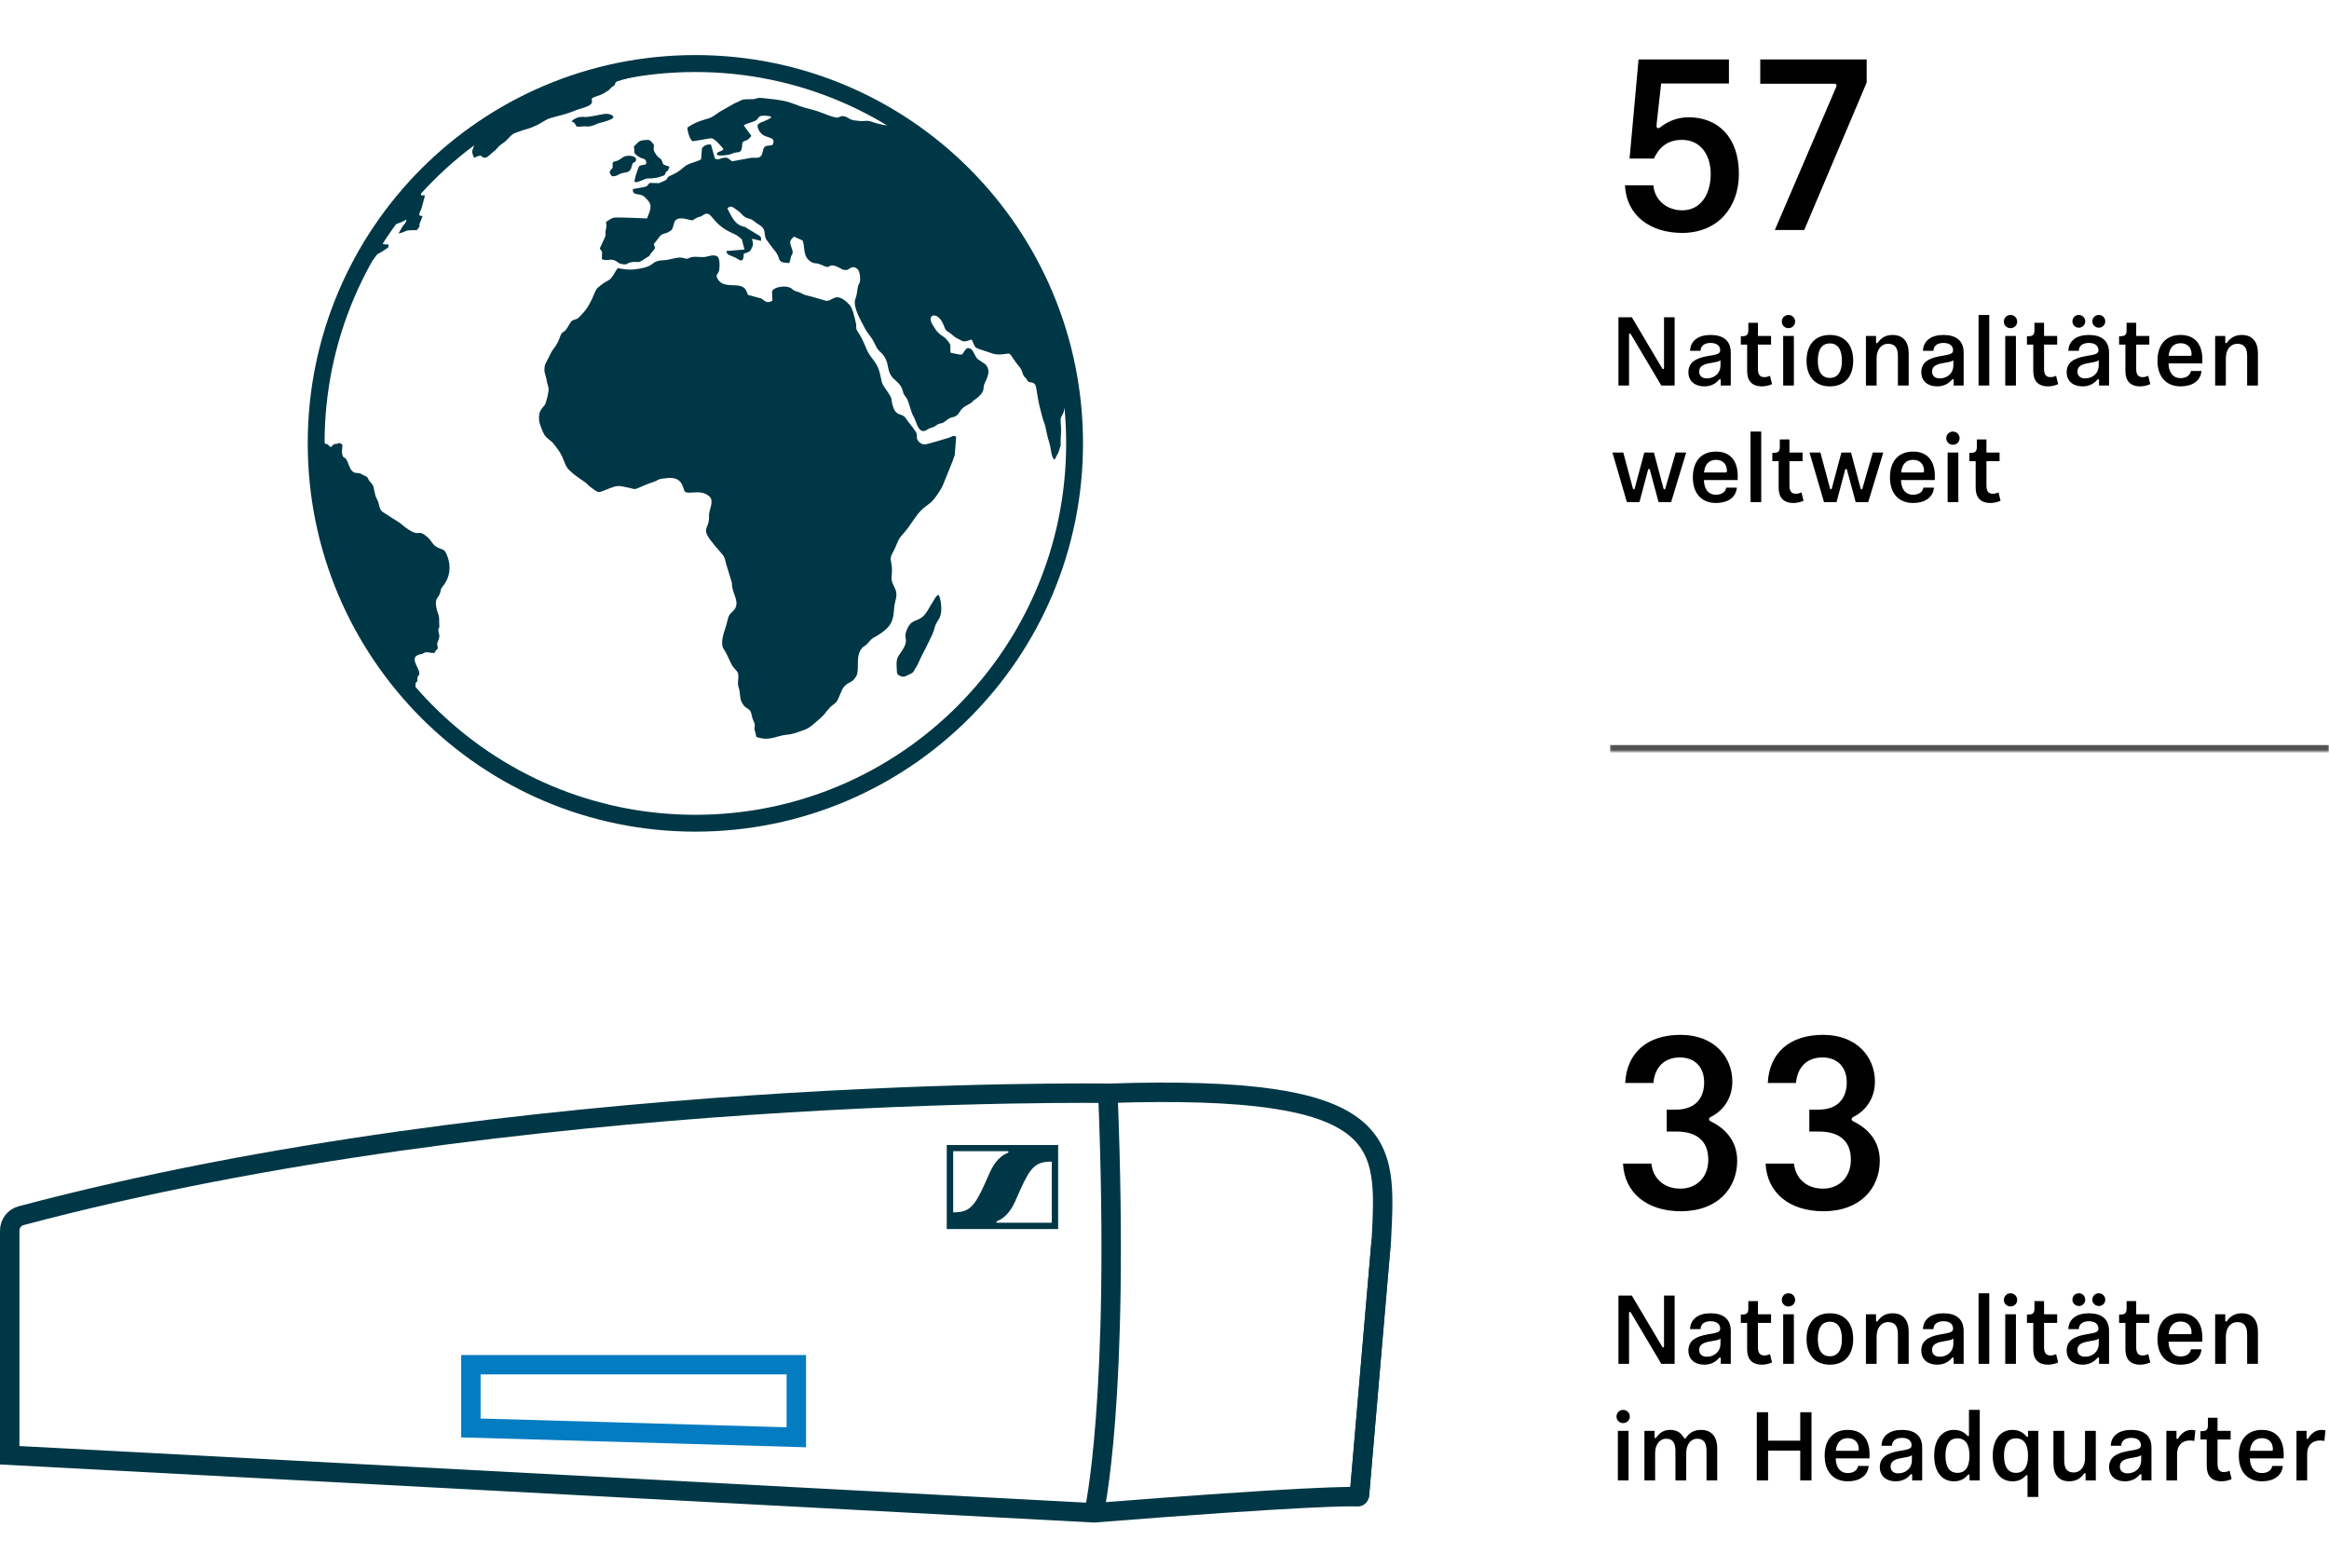
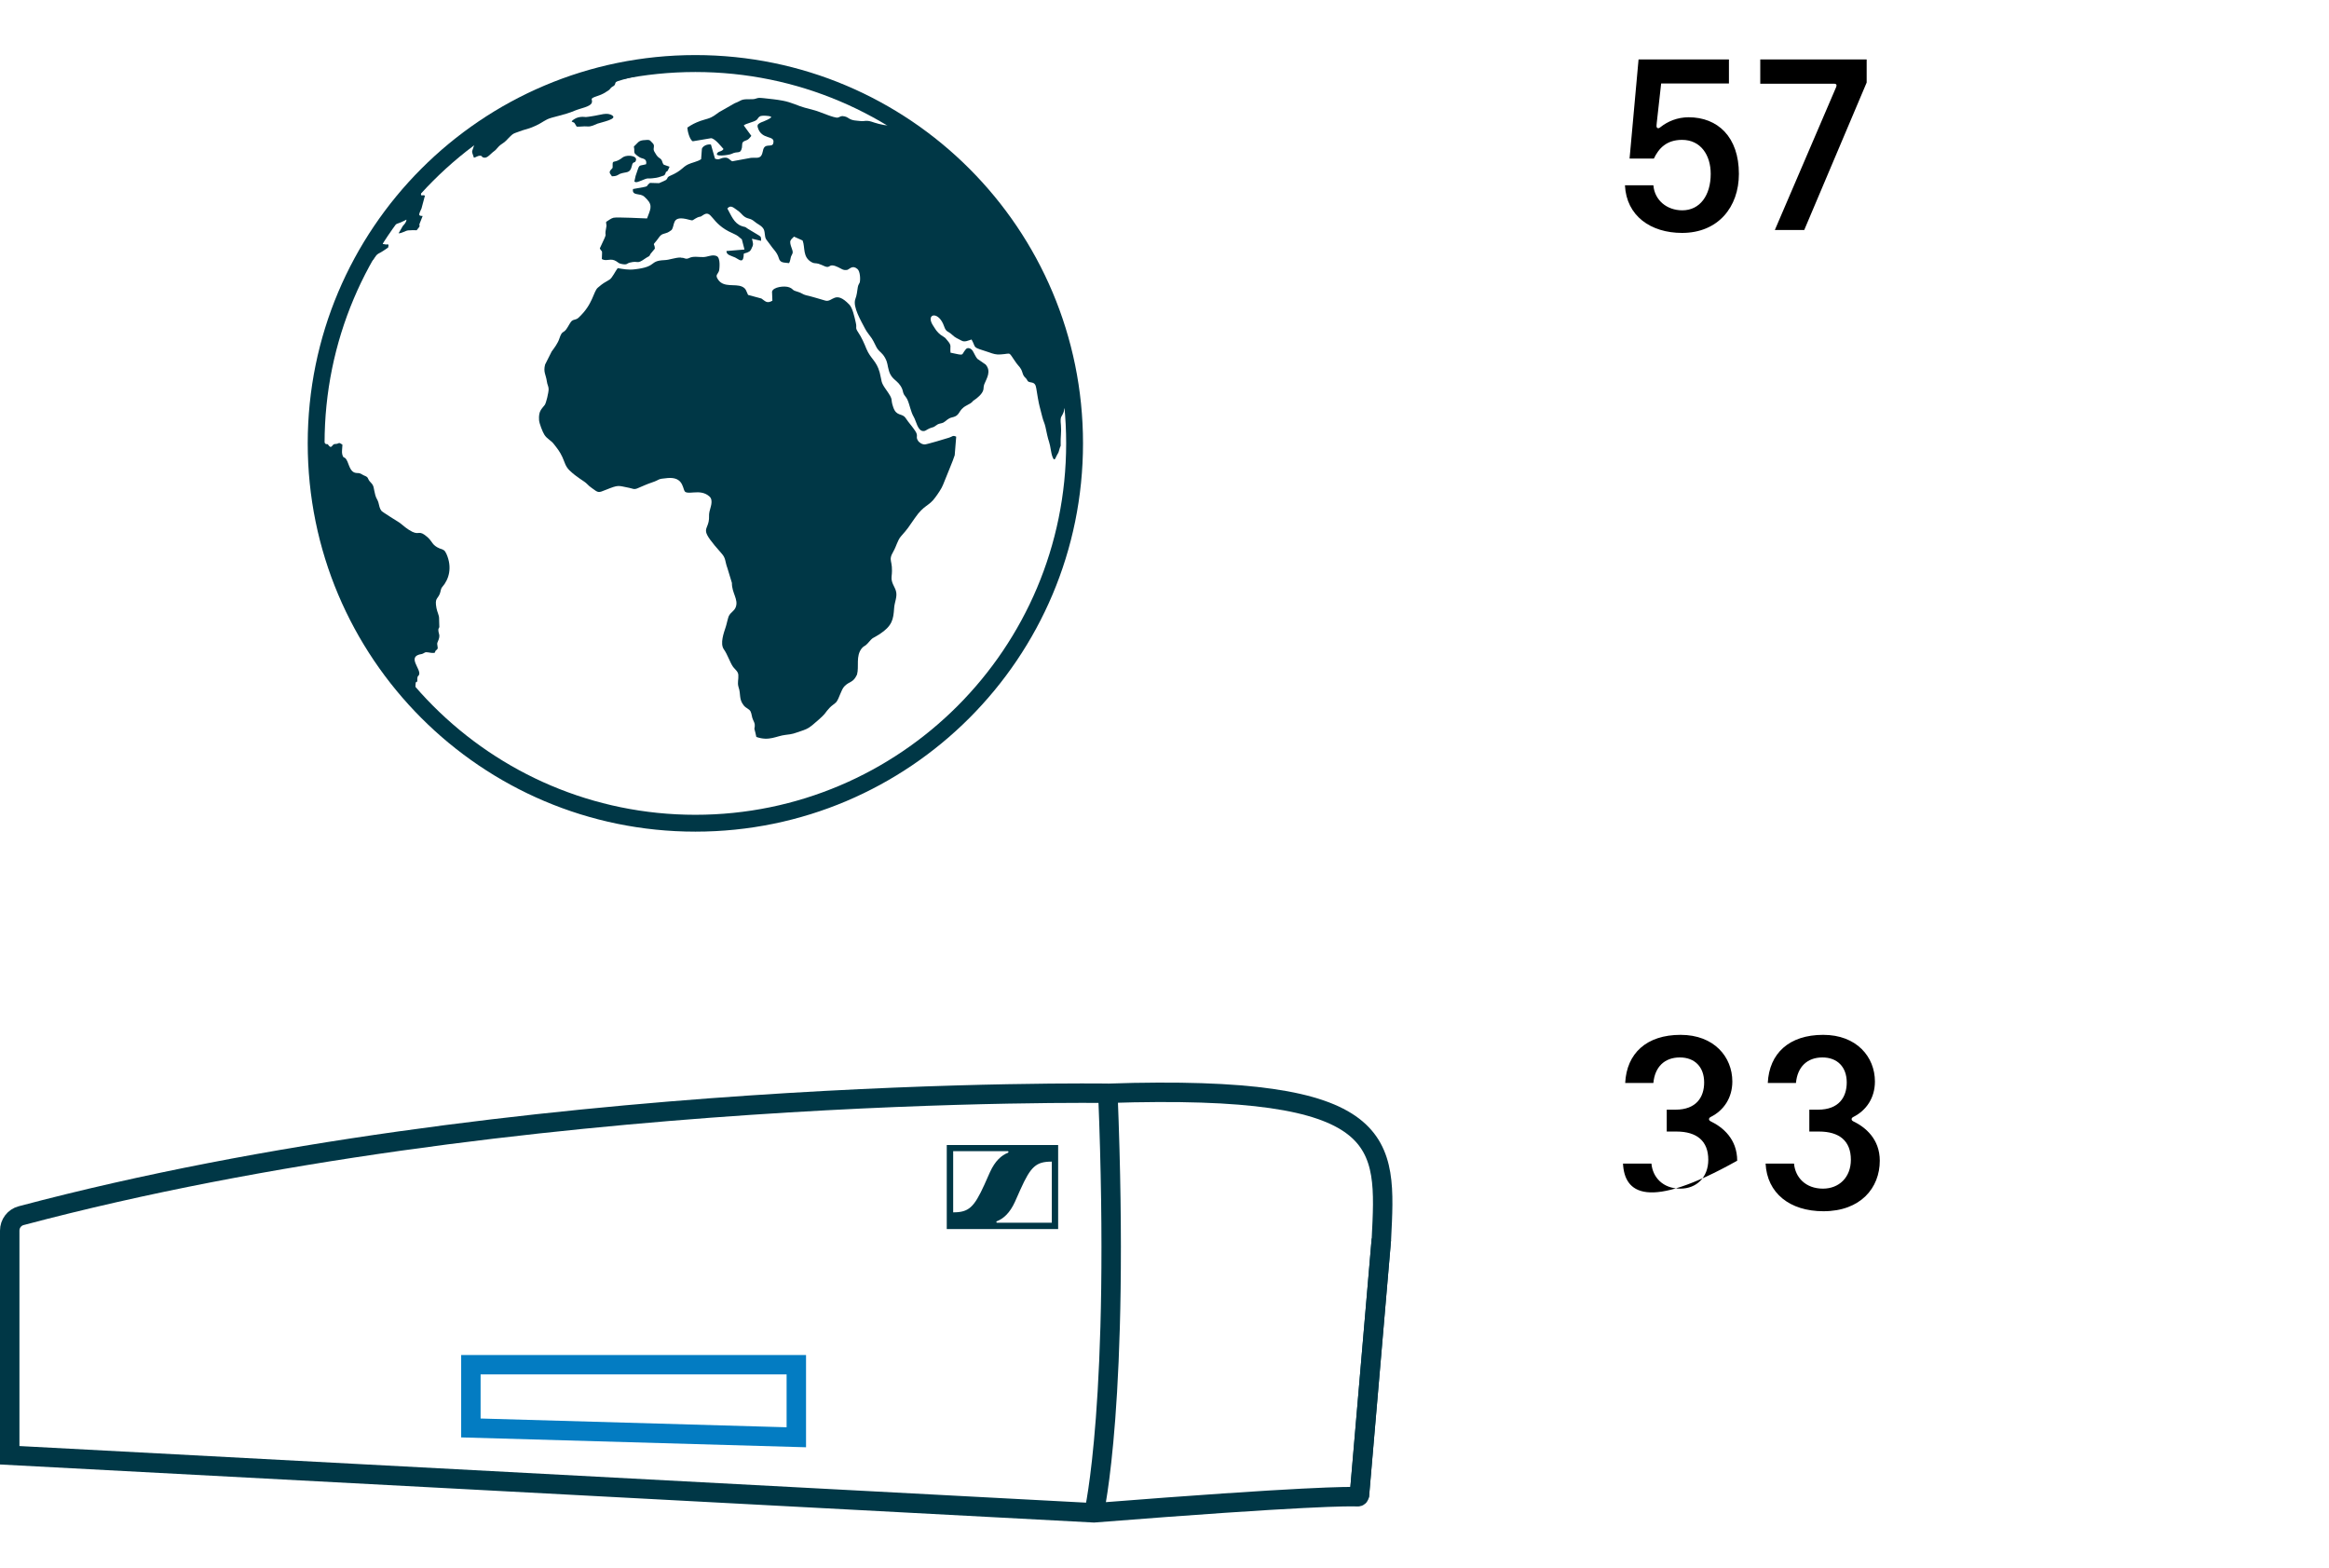
<svg xmlns="http://www.w3.org/2000/svg" width="719" height="484" viewBox="0 0 719 484" fill="none">
  <mask id="path-1-inside-1_31551_3769" fill="white">
    <path d="M497 0H719V232H497V0Z" />
  </mask>
-   <path d="M719 232V230H497V232V234H719V232Z" fill="#545252" mask="url(#path-1-inside-1_31551_3769)" />
  <path d="M503.075 48.95L505.85 18.35H533.75V25.775H512.825L511.475 37.85C511.4 38.45 511.4 38.825 511.4 38.975C511.4 39.35 511.625 39.575 511.925 39.575C512.225 39.575 512.375 39.425 512.675 39.2C514.85 37.475 517.85 36.2 521.3 36.2C530.3 36.2 536.825 42.275 536.825 53.675C536.825 63.95 530.375 71.9 519.275 71.9C509.6 71.9 502.1 66.65 501.65 57.2H510.425C510.8 61.775 514.55 64.925 519.35 64.925C524.825 64.925 528.125 60.275 528.125 53.675C528.125 47.9 525.05 43.175 519.275 43.175C514.475 43.175 512.075 45.8 510.575 48.95H503.075ZM547.922 71L566.747 27.125C566.822 26.975 566.972 26.6 566.972 26.375C566.972 26 566.672 25.85 566.297 25.85H543.422V18.35H576.272V25.475L556.997 71H547.922Z" fill="black" />
-   <path d="M513.71 113.63V97.94H516.98V119H512.87L503.51 103.25C503.42 103.1 503.33 102.98 503.18 102.98C503.03 102.98 502.91 103.1 502.91 103.28V119H499.64V97.94H503.78L513.11 113.66C513.2 113.81 513.29 113.93 513.44 113.93C513.59 113.93 513.71 113.81 513.71 113.63ZM531.139 112.76V111.2C530.749 111.56 530.059 111.71 529.039 111.89L527.569 112.16C525.379 112.58 524.569 113.39 524.569 114.74C524.569 115.97 525.409 116.81 526.939 116.81C529.099 116.81 531.139 115.37 531.139 112.76ZM534.319 119H531.229V117.38C531.229 117.17 531.139 117.05 530.989 117.05C530.839 117.05 530.779 117.11 530.599 117.32C529.489 118.58 527.989 119.27 526.129 119.27C523.309 119.27 521.239 117.71 521.239 114.89C521.239 111.95 523.429 110.6 526.909 109.97L528.769 109.64C530.419 109.34 531.049 109.01 531.049 108.14C531.049 106.7 529.939 105.86 528.079 105.86C526.309 105.86 525.019 106.67 524.989 108.29H521.749C521.869 105.08 524.419 103.4 528.079 103.4C531.859 103.4 534.319 105.05 534.319 108.86V119ZM543.993 119.27C540.813 119.27 539.373 117.53 539.373 114.56V106.37H537.423V103.79H537.753C539.163 103.79 539.733 103.43 539.733 101.96V99.65H542.703V103.7H546.753V106.37H542.703V113.84C542.703 115.49 543.213 116.42 544.683 116.42C545.253 116.42 545.853 116.27 546.423 116L547.053 118.58C546.273 118.97 544.983 119.27 543.993 119.27ZM550.495 103.7H553.795V119H550.495V103.7ZM550.075 99.29C550.075 98.12 550.975 97.22 552.115 97.22C553.285 97.22 554.185 98.12 554.185 99.29C554.185 100.4 553.285 101.3 552.115 101.3C550.975 101.3 550.075 100.4 550.075 99.29ZM564.908 119.27C560.468 119.27 557.708 116.36 557.708 111.35C557.708 106.31 560.468 103.4 564.908 103.4C569.378 103.4 572.108 106.31 572.108 111.35C572.108 116.36 569.378 119.27 564.908 119.27ZM564.908 116.66C567.548 116.66 568.628 114.5 568.628 111.35C568.628 108.17 567.548 106.01 564.908 106.01C562.268 106.01 561.188 108.17 561.188 111.35C561.188 114.5 562.268 116.66 564.908 116.66ZM579.732 105.71C580.692 104.42 582.012 103.4 584.262 103.4C587.592 103.4 589.242 105.56 589.242 109.07V119H585.912V109.85C585.912 107.27 584.922 106.13 582.882 106.13C580.722 106.13 579.342 107.99 579.342 110.57V119H576.042V103.7H579.162V105.65C579.162 105.83 579.252 105.95 579.402 105.95C579.552 105.95 579.642 105.83 579.732 105.71ZM603.033 112.76V111.2C602.643 111.56 601.953 111.71 600.933 111.89L599.463 112.16C597.273 112.58 596.463 113.39 596.463 114.74C596.463 115.97 597.303 116.81 598.833 116.81C600.993 116.81 603.033 115.37 603.033 112.76ZM606.213 119H603.123V117.38C603.123 117.17 603.033 117.05 602.883 117.05C602.733 117.05 602.673 117.11 602.493 117.32C601.383 118.58 599.883 119.27 598.023 119.27C595.203 119.27 593.133 117.71 593.133 114.89C593.133 111.95 595.323 110.6 598.803 109.97L600.663 109.64C602.313 109.34 602.943 109.01 602.943 108.14C602.943 106.7 601.833 105.86 599.973 105.86C598.203 105.86 596.913 106.67 596.883 108.29H593.643C593.763 105.08 596.313 103.4 599.973 103.4C603.753 103.4 606.213 105.05 606.213 108.86V119ZM610.817 97.22H614.117V119H610.817V97.22ZM619.05 103.7H622.35V119H619.05V103.7ZM618.63 99.29C618.63 98.12 619.53 97.22 620.67 97.22C621.84 97.22 622.74 98.12 622.74 99.29C622.74 100.4 621.84 101.3 620.67 101.3C619.53 101.3 618.63 100.4 618.63 99.29ZM632.323 119.27C629.143 119.27 627.703 117.53 627.703 114.56V106.37H625.753V103.79H626.083C627.493 103.79 628.063 103.43 628.063 101.96V99.65H631.033V103.7H635.083V106.37H631.033V113.84C631.033 115.49 631.543 116.42 633.013 116.42C633.583 116.42 634.183 116.27 634.753 116L635.383 118.58C634.603 118.97 633.313 119.27 632.323 119.27ZM647.916 112.76V111.2C647.526 111.56 646.836 111.71 645.816 111.89L644.346 112.16C642.156 112.58 641.346 113.39 641.346 114.74C641.346 115.97 642.186 116.81 643.716 116.81C645.876 116.81 647.916 115.37 647.916 112.76ZM651.096 119H648.006V117.38C648.006 117.17 647.916 117.05 647.766 117.05C647.616 117.05 647.556 117.11 647.376 117.32C646.266 118.58 644.766 119.27 642.906 119.27C640.086 119.27 638.016 117.71 638.016 114.89C638.016 111.95 640.206 110.6 643.686 109.97L645.546 109.64C647.196 109.34 647.826 109.01 647.826 108.14C647.826 106.7 646.716 105.86 644.856 105.86C643.086 105.86 641.796 106.67 641.766 108.29H638.526C638.646 105.08 641.196 103.4 644.856 103.4C648.636 103.4 651.096 105.05 651.096 108.86V119ZM639.786 99.2C639.786 98.09 640.656 97.22 641.766 97.22C642.876 97.22 643.746 98.09 643.746 99.2C643.746 100.28 642.876 101.15 641.766 101.15C640.656 101.15 639.786 100.28 639.786 99.2ZM645.936 99.2C645.936 98.09 646.836 97.22 647.946 97.22C649.056 97.22 649.926 98.09 649.926 99.2C649.926 100.28 649.056 101.15 647.946 101.15C646.836 101.15 645.936 100.28 645.936 99.2ZM660.77 119.27C657.59 119.27 656.15 117.53 656.15 114.56V106.37H654.2V103.79H654.53C655.94 103.79 656.51 103.43 656.51 101.96V99.65H659.48V103.7H663.53V106.37H659.48V113.84C659.48 115.49 659.99 116.42 661.46 116.42C662.03 116.42 662.63 116.27 663.2 116L663.83 118.58C663.05 118.97 661.76 119.27 660.77 119.27ZM666.048 111.35C666.048 106.28 668.748 103.4 673.188 103.4C677.448 103.4 679.908 106.07 679.908 110.99C679.908 111.41 679.908 111.77 679.878 112.19H669.468C669.498 114.74 670.668 116.72 673.188 116.72C675.138 116.72 676.188 115.7 676.368 114.53H679.638C679.338 117.71 676.638 119.27 673.188 119.27C668.898 119.27 666.048 116.48 666.048 111.35ZM669.498 109.85H676.188C676.398 109.85 676.578 109.73 676.578 109.43C676.578 107.18 675.198 105.95 673.188 105.95C670.998 105.95 669.738 107.36 669.498 109.85ZM687.545 105.71C688.505 104.42 689.825 103.4 692.075 103.4C695.405 103.4 697.055 105.56 697.055 109.07V119H693.725V109.85C693.725 107.27 692.735 106.13 690.695 106.13C688.535 106.13 687.155 107.99 687.155 110.57V119H683.855V103.7H686.975V105.65C686.975 105.83 687.065 105.95 687.215 105.95C687.365 105.95 687.455 105.83 687.545 105.71ZM512.03 155L509.33 144.98C509.3 144.83 509.18 144.74 509.06 144.74C508.94 144.74 508.82 144.83 508.79 144.98L506.12 155H502.25L497.78 139.7H501.14L504.11 150.8C504.17 150.98 504.26 151.04 504.38 151.04C504.53 151.04 504.62 150.95 504.65 150.8L507.62 139.7H510.59L513.56 150.83C513.59 150.98 513.68 151.07 513.83 151.07C513.95 151.07 514.04 151.01 514.1 150.83L517.31 139.7H520.55L515.9 155H512.03ZM522.611 147.35C522.611 142.28 525.311 139.4 529.751 139.4C534.011 139.4 536.471 142.07 536.471 146.99C536.471 147.41 536.471 147.77 536.441 148.19H526.031C526.061 150.74 527.231 152.72 529.751 152.72C531.701 152.72 532.751 151.7 532.931 150.53H536.201C535.901 153.71 533.201 155.27 529.751 155.27C525.461 155.27 522.611 152.48 522.611 147.35ZM526.061 145.85H532.751C532.961 145.85 533.141 145.73 533.141 145.43C533.141 143.18 531.761 141.95 529.751 141.95C527.561 141.95 526.301 143.36 526.061 145.85ZM540.417 133.22H543.717V155H540.417V133.22ZM553.719 155.27C550.539 155.27 549.099 153.53 549.099 150.56V142.37H547.149V139.79H547.479C548.889 139.79 549.459 139.43 549.459 137.96V135.65H552.429V139.7H556.479V142.37H552.429V149.84C552.429 151.49 552.939 152.42 554.409 152.42C554.979 152.42 555.579 152.27 556.149 152L556.779 154.58C555.999 154.97 554.709 155.27 553.719 155.27ZM572.88 155L570.18 144.98C570.15 144.83 570.03 144.74 569.91 144.74C569.79 144.74 569.67 144.83 569.64 144.98L566.97 155H563.1L558.63 139.7H561.99L564.96 150.8C565.02 150.98 565.11 151.04 565.23 151.04C565.38 151.04 565.47 150.95 565.5 150.8L568.47 139.7H571.44L574.41 150.83C574.44 150.98 574.53 151.07 574.68 151.07C574.8 151.07 574.89 151.01 574.95 150.83L578.16 139.7H581.4L576.75 155H572.88ZM583.46 147.35C583.46 142.28 586.16 139.4 590.6 139.4C594.86 139.4 597.32 142.07 597.32 146.99C597.32 147.41 597.32 147.77 597.29 148.19H586.88C586.91 150.74 588.08 152.72 590.6 152.72C592.55 152.72 593.6 151.7 593.78 150.53H597.05C596.75 153.71 594.05 155.27 590.6 155.27C586.31 155.27 583.46 152.48 583.46 147.35ZM586.91 145.85H593.6C593.81 145.85 593.99 145.73 593.99 145.43C593.99 143.18 592.61 141.95 590.6 141.95C588.41 141.95 587.15 143.36 586.91 145.85ZM601.267 139.7H604.567V155H601.267V139.7ZM600.847 135.29C600.847 134.12 601.747 133.22 602.887 133.22C604.057 133.22 604.957 134.12 604.957 135.29C604.957 136.4 604.057 137.3 602.887 137.3C601.747 137.3 600.847 136.4 600.847 135.29ZM614.54 155.27C611.36 155.27 609.92 153.53 609.92 150.56V142.37H607.97V139.79H608.3C609.71 139.79 610.28 139.43 610.28 137.96V135.65H613.25V139.7H617.3V142.37H613.25V149.84C613.25 151.49 613.76 152.42 615.23 152.42C615.8 152.42 616.4 152.27 616.97 152L617.6 154.58C616.82 154.97 615.53 155.27 614.54 155.27Z" fill="black" />
-   <path d="M528.125 344.8C527.825 344.95 527.6 345.175 527.6 345.475C527.6 345.775 527.825 346 528.125 346.15C531.875 347.95 536.3 351.625 536.3 358.3C536.3 366.7 530.375 373.9 518.9 373.9C508.475 373.9 501.5 368.275 501.05 359.2H509.825C510.2 363.4 513.35 366.925 518.75 366.925C523.7 366.925 527.375 363.475 527.375 358C527.375 352.225 523.85 349.3 517.55 349.3H514.55V342.55H517.25C523.7 342.55 526.1 338.65 526.1 334.15C526.1 329.35 523.175 326.425 518.6 326.425C513.875 326.425 510.875 329.35 510.425 334.3H501.725C502.175 325.15 508.325 319.45 518.825 319.45C529.175 319.45 534.8 326.275 534.8 333.85C534.8 338.875 532.175 342.775 528.125 344.8ZM572.144 344.8C571.844 344.95 571.619 345.175 571.619 345.475C571.619 345.775 571.844 346 572.144 346.15C575.894 347.95 580.319 351.625 580.319 358.3C580.319 366.7 574.394 373.9 562.919 373.9C552.494 373.9 545.519 368.275 545.069 359.2H553.844C554.219 363.4 557.369 366.925 562.769 366.925C567.719 366.925 571.394 363.475 571.394 358C571.394 352.225 567.869 349.3 561.569 349.3H558.569V342.55H561.269C567.719 342.55 570.119 338.65 570.119 334.15C570.119 329.35 567.194 326.425 562.619 326.425C557.894 326.425 554.894 329.35 554.444 334.3H545.744C546.194 325.15 552.344 319.45 562.844 319.45C573.194 319.45 578.819 326.275 578.819 333.85C578.819 338.875 576.194 342.775 572.144 344.8Z" fill="black" />
-   <path d="M513.71 415.63V399.94H516.98V421H512.87L503.51 405.25C503.42 405.1 503.33 404.98 503.18 404.98C503.03 404.98 502.91 405.1 502.91 405.28V421H499.64V399.94H503.78L513.11 415.66C513.2 415.81 513.29 415.93 513.44 415.93C513.59 415.93 513.71 415.81 513.71 415.63ZM531.139 414.76V413.2C530.749 413.56 530.059 413.71 529.039 413.89L527.569 414.16C525.379 414.58 524.569 415.39 524.569 416.74C524.569 417.97 525.409 418.81 526.939 418.81C529.099 418.81 531.139 417.37 531.139 414.76ZM534.319 421H531.229V419.38C531.229 419.17 531.139 419.05 530.989 419.05C530.839 419.05 530.779 419.11 530.599 419.32C529.489 420.58 527.989 421.27 526.129 421.27C523.309 421.27 521.239 419.71 521.239 416.89C521.239 413.95 523.429 412.6 526.909 411.97L528.769 411.64C530.419 411.34 531.049 411.01 531.049 410.14C531.049 408.7 529.939 407.86 528.079 407.86C526.309 407.86 525.019 408.67 524.989 410.29H521.749C521.869 407.08 524.419 405.4 528.079 405.4C531.859 405.4 534.319 407.05 534.319 410.86V421ZM543.993 421.27C540.813 421.27 539.373 419.53 539.373 416.56V408.37H537.423V405.79H537.753C539.163 405.79 539.733 405.43 539.733 403.96V401.65H542.703V405.7H546.753V408.37H542.703V415.84C542.703 417.49 543.213 418.42 544.683 418.42C545.253 418.42 545.853 418.27 546.423 418L547.053 420.58C546.273 420.97 544.983 421.27 543.993 421.27ZM550.495 405.7H553.795V421H550.495V405.7ZM550.075 401.29C550.075 400.12 550.975 399.22 552.115 399.22C553.285 399.22 554.185 400.12 554.185 401.29C554.185 402.4 553.285 403.3 552.115 403.3C550.975 403.3 550.075 402.4 550.075 401.29ZM564.908 421.27C560.468 421.27 557.708 418.36 557.708 413.35C557.708 408.31 560.468 405.4 564.908 405.4C569.378 405.4 572.108 408.31 572.108 413.35C572.108 418.36 569.378 421.27 564.908 421.27ZM564.908 418.66C567.548 418.66 568.628 416.5 568.628 413.35C568.628 410.17 567.548 408.01 564.908 408.01C562.268 408.01 561.188 410.17 561.188 413.35C561.188 416.5 562.268 418.66 564.908 418.66ZM579.732 407.71C580.692 406.42 582.012 405.4 584.262 405.4C587.592 405.4 589.242 407.56 589.242 411.07V421H585.912V411.85C585.912 409.27 584.922 408.13 582.882 408.13C580.722 408.13 579.342 409.99 579.342 412.57V421H576.042V405.7H579.162V407.65C579.162 407.83 579.252 407.95 579.402 407.95C579.552 407.95 579.642 407.83 579.732 407.71ZM603.033 414.76V413.2C602.643 413.56 601.953 413.71 600.933 413.89L599.463 414.16C597.273 414.58 596.463 415.39 596.463 416.74C596.463 417.97 597.303 418.81 598.833 418.81C600.993 418.81 603.033 417.37 603.033 414.76ZM606.213 421H603.123V419.38C603.123 419.17 603.033 419.05 602.883 419.05C602.733 419.05 602.673 419.11 602.493 419.32C601.383 420.58 599.883 421.27 598.023 421.27C595.203 421.27 593.133 419.71 593.133 416.89C593.133 413.95 595.323 412.6 598.803 411.97L600.663 411.64C602.313 411.34 602.943 411.01 602.943 410.14C602.943 408.7 601.833 407.86 599.973 407.86C598.203 407.86 596.913 408.67 596.883 410.29H593.643C593.763 407.08 596.313 405.4 599.973 405.4C603.753 405.4 606.213 407.05 606.213 410.86V421ZM610.817 399.22H614.117V421H610.817V399.22ZM619.05 405.7H622.35V421H619.05V405.7ZM618.63 401.29C618.63 400.12 619.53 399.22 620.67 399.22C621.84 399.22 622.74 400.12 622.74 401.29C622.74 402.4 621.84 403.3 620.67 403.3C619.53 403.3 618.63 402.4 618.63 401.29ZM632.323 421.27C629.143 421.27 627.703 419.53 627.703 416.56V408.37H625.753V405.79H626.083C627.493 405.79 628.063 405.43 628.063 403.96V401.65H631.033V405.7H635.083V408.37H631.033V415.84C631.033 417.49 631.543 418.42 633.013 418.42C633.583 418.42 634.183 418.27 634.753 418L635.383 420.58C634.603 420.97 633.313 421.27 632.323 421.27ZM647.916 414.76V413.2C647.526 413.56 646.836 413.71 645.816 413.89L644.346 414.16C642.156 414.58 641.346 415.39 641.346 416.74C641.346 417.97 642.186 418.81 643.716 418.81C645.876 418.81 647.916 417.37 647.916 414.76ZM651.096 421H648.006V419.38C648.006 419.17 647.916 419.05 647.766 419.05C647.616 419.05 647.556 419.11 647.376 419.32C646.266 420.58 644.766 421.27 642.906 421.27C640.086 421.27 638.016 419.71 638.016 416.89C638.016 413.95 640.206 412.6 643.686 411.97L645.546 411.64C647.196 411.34 647.826 411.01 647.826 410.14C647.826 408.7 646.716 407.86 644.856 407.86C643.086 407.86 641.796 408.67 641.766 410.29H638.526C638.646 407.08 641.196 405.4 644.856 405.4C648.636 405.4 651.096 407.05 651.096 410.86V421ZM639.786 401.2C639.786 400.09 640.656 399.22 641.766 399.22C642.876 399.22 643.746 400.09 643.746 401.2C643.746 402.28 642.876 403.15 641.766 403.15C640.656 403.15 639.786 402.28 639.786 401.2ZM645.936 401.2C645.936 400.09 646.836 399.22 647.946 399.22C649.056 399.22 649.926 400.09 649.926 401.2C649.926 402.28 649.056 403.15 647.946 403.15C646.836 403.15 645.936 402.28 645.936 401.2ZM660.77 421.27C657.59 421.27 656.15 419.53 656.15 416.56V408.37H654.2V405.79H654.53C655.94 405.79 656.51 405.43 656.51 403.96V401.65H659.48V405.7H663.53V408.37H659.48V415.84C659.48 417.49 659.99 418.42 661.46 418.42C662.03 418.42 662.63 418.27 663.2 418L663.83 420.58C663.05 420.97 661.76 421.27 660.77 421.27ZM666.048 413.35C666.048 408.28 668.748 405.4 673.188 405.4C677.448 405.4 679.908 408.07 679.908 412.99C679.908 413.41 679.908 413.77 679.878 414.19H669.468C669.498 416.74 670.668 418.72 673.188 418.72C675.138 418.72 676.188 417.7 676.368 416.53H679.638C679.338 419.71 676.638 421.27 673.188 421.27C668.898 421.27 666.048 418.48 666.048 413.35ZM669.498 411.85H676.188C676.398 411.85 676.578 411.73 676.578 411.43C676.578 409.18 675.198 407.95 673.188 407.95C670.998 407.95 669.738 409.36 669.498 411.85ZM687.545 407.71C688.505 406.42 689.825 405.4 692.075 405.4C695.405 405.4 697.055 407.56 697.055 411.07V421H693.725V411.85C693.725 409.27 692.735 408.13 690.695 408.13C688.535 408.13 687.155 409.99 687.155 412.57V421H683.855V405.7H686.975V407.65C686.975 407.83 687.065 407.95 687.215 407.95C687.365 407.95 687.455 407.83 687.545 407.71ZM499.46 441.7H502.76V457H499.46V441.7ZM499.04 437.29C499.04 436.12 499.94 435.22 501.08 435.22C502.25 435.22 503.15 436.12 503.15 437.29C503.15 438.4 502.25 439.3 501.08 439.3C499.94 439.3 499.04 438.4 499.04 437.29ZM510.783 441.7V443.65C510.783 443.83 510.873 443.95 511.023 443.95C511.173 443.95 511.263 443.83 511.353 443.71C512.313 442.36 513.573 441.4 515.583 441.4C517.653 441.4 518.883 442.21 519.933 443.92C519.993 444.01 520.053 444.07 520.173 444.07C520.293 444.07 520.383 443.98 520.443 443.89C521.403 442.48 522.783 441.4 525.123 441.4C528.303 441.4 530.133 443.38 530.133 447.13V457H526.833V447.85C526.833 445.36 525.933 444.13 523.953 444.13C521.883 444.13 520.563 446.02 520.563 448.57V457H517.233V447.85C517.233 445.36 516.363 444.13 514.383 444.13C512.313 444.13 510.963 446.02 510.963 448.57V457H507.663V441.7H510.783ZM542.355 457V435.94H545.835V444.73H555.765V435.94H559.245V457H555.765V447.79H545.835V457H542.355ZM563.304 449.35C563.304 444.28 566.004 441.4 570.444 441.4C574.704 441.4 577.164 444.07 577.164 448.99C577.164 449.41 577.164 449.77 577.134 450.19H566.724C566.754 452.74 567.924 454.72 570.444 454.72C572.394 454.72 573.444 453.7 573.624 452.53H576.894C576.594 455.71 573.894 457.27 570.444 457.27C566.154 457.27 563.304 454.48 563.304 449.35ZM566.754 447.85H573.444C573.654 447.85 573.834 447.73 573.834 447.43C573.834 445.18 572.454 443.95 570.444 443.95C568.254 443.95 566.994 445.36 566.754 447.85ZM590.23 450.76V449.2C589.84 449.56 589.15 449.71 588.13 449.89L586.66 450.16C584.47 450.58 583.66 451.39 583.66 452.74C583.66 453.97 584.5 454.81 586.03 454.81C588.19 454.81 590.23 453.37 590.23 450.76ZM593.41 457H590.32V455.38C590.32 455.17 590.23 455.05 590.08 455.05C589.93 455.05 589.87 455.11 589.69 455.32C588.58 456.58 587.08 457.27 585.22 457.27C582.4 457.27 580.33 455.71 580.33 452.89C580.33 449.95 582.52 448.6 586 447.97L587.86 447.64C589.51 447.34 590.14 447.01 590.14 446.14C590.14 444.7 589.03 443.86 587.17 443.86C585.4 443.86 584.11 444.67 584.08 446.29H580.84C580.96 443.08 583.51 441.4 587.17 441.4C590.95 441.4 593.41 443.05 593.41 446.86V457ZM607.465 455.35C606.385 456.61 605.065 457.27 603.145 457.27C599.845 457.27 597.115 454.72 597.115 449.35C597.115 443.98 599.845 441.4 603.145 441.4C605.005 441.4 606.205 442 607.315 443.14C607.435 443.26 607.495 443.35 607.615 443.35C607.765 443.35 607.855 443.23 607.855 443.05V435.22H611.185V457H608.035V455.44C608.035 455.26 607.945 455.14 607.795 455.14C607.645 455.14 607.585 455.23 607.465 455.35ZM604.285 454.66C606.955 454.66 608.005 452.5 608.005 449.35C608.005 446.17 606.955 444.01 604.285 444.01C601.645 444.01 600.595 446.17 600.595 449.35C600.595 452.5 601.645 454.66 604.285 454.66ZM625.541 443.35C625.661 443.47 625.721 443.56 625.871 443.56C626.021 443.56 626.111 443.44 626.111 443.26V441.7H629.261V462.1H625.931V455.65C625.931 455.47 625.841 455.35 625.691 455.35C625.571 455.35 625.511 455.41 625.391 455.53C624.281 456.7 623.081 457.27 621.221 457.27C617.921 457.27 615.191 454.72 615.191 449.35C615.191 443.98 617.921 441.4 621.221 441.4C623.141 441.4 624.461 442.09 625.541 443.35ZM622.361 444.01C619.721 444.01 618.671 446.17 618.671 449.35C618.671 452.5 619.721 454.66 622.361 454.66C625.031 454.66 626.081 452.5 626.081 449.35C626.081 446.17 625.031 444.01 622.361 444.01ZM643.287 454.99C642.357 456.25 641.067 457.27 638.817 457.27C635.517 457.27 633.927 455.14 633.927 451.63V441.7H637.257V450.82C637.257 453.4 638.187 454.54 640.167 454.54C642.327 454.54 643.677 452.71 643.677 450.13V441.7H647.007V457H643.857V455.05C643.857 454.87 643.767 454.75 643.617 454.75C643.467 454.75 643.377 454.87 643.287 454.99ZM661.012 450.76V449.2C660.622 449.56 659.932 449.71 658.912 449.89L657.442 450.16C655.252 450.58 654.442 451.39 654.442 452.74C654.442 453.97 655.282 454.81 656.812 454.81C658.972 454.81 661.012 453.37 661.012 450.76ZM664.192 457H661.102V455.38C661.102 455.17 661.012 455.05 660.862 455.05C660.712 455.05 660.652 455.11 660.472 455.32C659.362 456.58 657.862 457.27 656.002 457.27C653.182 457.27 651.112 455.71 651.112 452.89C651.112 449.95 653.302 448.6 656.782 447.97L658.642 447.64C660.292 447.34 660.922 447.01 660.922 446.14C660.922 444.7 659.812 443.86 657.952 443.86C656.182 443.86 654.892 444.67 654.862 446.29H651.622C651.742 443.08 654.292 441.4 657.952 441.4C661.732 441.4 664.192 443.05 664.192 446.86V457ZM672.486 443.95C673.416 442.36 674.916 441.4 676.476 441.4C676.926 441.4 677.406 441.46 677.736 441.55L677.406 444.82C677.076 444.73 676.506 444.67 676.026 444.67C673.746 444.67 672.096 446.08 672.096 448.81V457H668.796V441.7H671.916V443.92C671.916 444.1 672.006 444.22 672.156 444.22C672.306 444.22 672.366 444.13 672.486 443.95ZM685.878 457.27C682.698 457.27 681.258 455.53 681.258 452.56V444.37H679.308V441.79H679.638C681.048 441.79 681.618 441.43 681.618 439.96V437.65H684.588V441.7H688.638V444.37H684.588V451.84C684.588 453.49 685.098 454.42 686.568 454.42C687.138 454.42 687.738 454.27 688.308 454L688.938 456.58C688.158 456.97 686.868 457.27 685.878 457.27ZM691.156 449.35C691.156 444.28 693.856 441.4 698.296 441.4C702.556 441.4 705.016 444.07 705.016 448.99C705.016 449.41 705.016 449.77 704.986 450.19H694.576C694.606 452.74 695.776 454.72 698.296 454.72C700.246 454.72 701.296 453.7 701.476 452.53H704.746C704.446 455.71 701.746 457.27 698.296 457.27C694.006 457.27 691.156 454.48 691.156 449.35ZM694.606 447.85H701.296C701.506 447.85 701.686 447.73 701.686 447.43C701.686 445.18 700.306 443.95 698.296 443.95C696.106 443.95 694.846 445.36 694.606 447.85ZM712.652 443.95C713.582 442.36 715.082 441.4 716.642 441.4C717.092 441.4 717.572 441.46 717.902 441.55L717.572 444.82C717.242 444.73 716.672 444.67 716.192 444.67C713.912 444.67 712.262 446.08 712.262 448.81V457H708.962V441.7H712.082V443.92C712.082 444.1 712.172 444.22 712.322 444.22C712.472 444.22 712.532 444.13 712.652 443.95Z" fill="black" />
+   <path d="M528.125 344.8C527.825 344.95 527.6 345.175 527.6 345.475C527.6 345.775 527.825 346 528.125 346.15C531.875 347.95 536.3 351.625 536.3 358.3C508.475 373.9 501.5 368.275 501.05 359.2H509.825C510.2 363.4 513.35 366.925 518.75 366.925C523.7 366.925 527.375 363.475 527.375 358C527.375 352.225 523.85 349.3 517.55 349.3H514.55V342.55H517.25C523.7 342.55 526.1 338.65 526.1 334.15C526.1 329.35 523.175 326.425 518.6 326.425C513.875 326.425 510.875 329.35 510.425 334.3H501.725C502.175 325.15 508.325 319.45 518.825 319.45C529.175 319.45 534.8 326.275 534.8 333.85C534.8 338.875 532.175 342.775 528.125 344.8ZM572.144 344.8C571.844 344.95 571.619 345.175 571.619 345.475C571.619 345.775 571.844 346 572.144 346.15C575.894 347.95 580.319 351.625 580.319 358.3C580.319 366.7 574.394 373.9 562.919 373.9C552.494 373.9 545.519 368.275 545.069 359.2H553.844C554.219 363.4 557.369 366.925 562.769 366.925C567.719 366.925 571.394 363.475 571.394 358C571.394 352.225 567.869 349.3 561.569 349.3H558.569V342.55H561.269C567.719 342.55 570.119 338.65 570.119 334.15C570.119 329.35 567.194 326.425 562.619 326.425C557.894 326.425 554.894 329.35 554.444 334.3H545.744C546.194 325.15 552.344 319.45 562.844 319.45C573.194 319.45 578.819 326.275 578.819 333.85C578.819 338.875 576.194 342.775 572.144 344.8Z" fill="black" />
  <path fill-rule="evenodd" clip-rule="evenodd" d="M214.672 17C280.768 17 334.344 70.657 334.344 136.862C334.344 203.067 280.768 256.724 214.672 256.724C148.575 256.724 94.999 203.067 94.999 136.862C94.999 70.657 148.575 17 214.672 17ZM214.672 22.23C277.895 22.23 329.141 73.557 329.141 136.862C329.141 200.167 277.868 251.521 214.672 251.521C151.475 251.521 100.202 200.167 100.202 136.862C100.202 73.557 151.448 22.23 214.672 22.23Z" fill="#003746" />
  <path fill-rule="evenodd" clip-rule="evenodd" d="M278.83 38.111C278.956 38.346 279.083 38.581 279.209 38.816C278.504 39.033 278.748 39.737 277.149 39.222C276.336 38.978 275.605 38.653 274.954 38.626C273.383 38.518 274.331 38.978 271.323 38.247C269.345 37.786 268.559 37.108 266.77 37.352C266.337 37.461 265.361 37.352 264.684 37.271C261.675 37.081 262.217 35.997 260.077 35.835C259.48 35.835 259.209 36.16 258.667 36.295C257.61 36.539 253.031 34.453 251.54 34.073C248.993 33.396 247.719 33.125 245.388 32.176C244.467 31.797 242.814 31.282 241.73 31.092C239.589 30.686 237.936 30.55 235.768 30.306C234.467 30.198 234.25 30.117 233.329 30.442C232.841 30.686 231.649 30.632 230.89 30.632C228.614 30.632 228.858 31.119 226.852 31.851C225.28 32.736 223.664 33.658 222.001 34.615C220.809 35.428 220.186 36.106 218.451 36.648C217.638 36.919 217.042 37.027 216.229 37.325C214.549 37.949 213.655 38.409 212.191 39.385C212.218 40.333 212.869 43.125 213.871 43.612C215.75 43.287 217.629 42.971 219.508 42.664C220.755 42.745 222.679 45.266 223.356 45.997C222.814 46.837 222.11 46.62 221.622 47.054C219.996 48.626 225.064 47.867 225.822 47.515C227.801 46.485 228.587 47.759 229.047 45.564C229.21 44.561 228.831 43.883 230.05 43.45C231.161 43.125 231.324 42.664 231.947 41.932C231.152 40.848 230.375 39.782 229.616 38.734C230.104 38.138 232.733 37.705 233.573 37.027C234.088 36.566 234.061 36.106 234.847 35.808C235.416 35.645 237.313 35.699 237.963 35.997C238.722 36.35 235.416 37.623 234.955 37.786C234.169 38.193 233.708 38.409 233.925 39.303C235.091 43.368 239.291 41.58 238.749 44.1C238.478 45.862 235.985 43.775 235.524 46.593C234.982 49.358 233.763 48.545 231.784 48.734C229.905 49.078 227.99 49.43 226.039 49.791C225.145 49.331 224.955 48.545 223.6 48.68C222.272 48.788 222.11 49.52 220.728 48.978C220.294 47.515 219.879 46.06 219.481 44.615C218.289 44.425 216.988 45.076 216.69 45.916C216.6 46.982 216.518 48.057 216.446 49.141C215.308 49.927 213.655 50.143 212.381 50.767C210.62 51.634 210.403 52.745 207.069 54.181C205.633 54.805 206.392 54.94 205.552 55.59C205.498 55.672 203.546 56.485 203.465 56.539C202.544 56.521 201.604 56.494 200.647 56.458C198.831 57.84 201.46 57.271 195.417 58.355C195.173 59.683 196.013 59.845 197.205 60.035C198.777 60.279 198.967 60.794 199.753 61.552C201.649 63.531 200.647 64.913 199.753 67.433C198.669 67.406 190.484 66.972 189.4 67.216C188.587 67.406 187.829 68.084 187.124 68.49C187.07 69.52 187.395 69.168 187.124 70.387C186.365 73.937 188.1 70.495 185.173 76.674C185.932 78.219 185.932 76.511 185.796 79.98C187.341 80.82 188.506 79.52 190.268 80.658C190.999 81.146 191.026 81.335 192.083 81.525C193.709 81.796 193.411 81.335 194.441 81.064C197.368 80.333 196.365 81.796 199.238 79.763C200.159 79.086 200.43 79.357 200.837 78.354C201.288 77.812 201.731 77.279 202.164 76.755C202.11 74.94 201.243 75.969 202.706 74.262C203.303 73.558 203.763 72.528 204.712 72.23C206.284 71.742 206.04 71.904 207.313 71.01C208.452 69.574 207.259 66.647 211.785 67.596C214.495 68.219 213.167 68.219 215.254 67.162C216.175 66.701 216.012 67.162 216.88 66.512C219.915 64.344 219.183 69.005 226.202 72.013C228.045 72.853 227.774 72.907 229.02 73.883C229.291 74.931 229.562 75.978 229.833 77.026C227.954 77.189 226.103 77.343 224.278 77.487C224.196 78.734 225.822 78.951 226.961 79.493C228.045 80.007 229.291 81.389 229.562 79.167C229.671 78.056 229.318 78.409 230.646 77.975C231.676 77.596 231.839 77.135 232.191 76.295C232.706 75.427 232.381 74.75 232.137 73.693C233.058 73.91 233.998 74.127 234.955 74.344C234.982 73.124 234.955 73.097 234.142 72.582C233.076 71.932 231.992 71.281 230.89 70.631C229.562 69.71 230.484 70.306 228.993 69.791C226.554 68.951 225.714 66.403 224.549 64.371C225.551 63.124 226.5 64.154 227.367 64.723C228.749 65.617 229.047 66.349 229.806 66.864C231.08 67.731 231.568 67.243 232.95 68.409C233.871 69.222 234.711 69.384 235.551 70.414C236.337 71.39 235.876 72.961 236.581 73.964C236.771 74.289 237.177 74.669 237.584 75.292C238.695 76.972 239.86 77.785 240.402 79.601C240.863 81.281 242.001 80.983 243.6 81.227C243.979 80.604 244.006 79.763 244.223 79.14C244.548 78.381 244.955 78.165 244.548 77.026C244.304 76.295 243.925 75.4 243.952 74.696C243.979 73.964 244.63 73.558 245.117 73.043C246.021 73.458 246.906 73.856 247.773 74.235C248.64 76.43 247.665 79.384 250.646 80.983C251.405 81.389 251.811 81.173 252.678 81.417C253.275 81.606 254.088 81.959 254.548 82.175C256.012 82.826 255.957 81.85 256.96 81.931C257.502 81.931 258.207 82.23 258.722 82.473C259.778 82.934 260.239 83.53 261.54 83.314C262.272 83.124 263.139 81.688 264.711 83.043C265.551 83.747 265.659 86.24 265.415 87.189C265.226 87.65 264.927 87.948 264.819 88.652C264.629 89.953 264.494 91.2 264.06 92.311C263.166 94.695 265.876 99.14 267.041 101.416C267.583 102.5 268.45 103.449 269.128 104.451C269.805 105.454 270.483 107.161 270.916 107.73C271.594 108.679 272.326 108.869 273.22 110.44C274.114 112.093 273.897 112.663 274.412 114.397C275.279 117.459 277.231 117.188 278.477 119.979C278.802 120.738 278.721 121.172 279.101 121.822C279.426 122.364 279.751 122.581 280.13 123.367C280.889 125.047 281.133 127.08 282.109 128.733C282.867 130.006 283.301 133.096 285.09 133.069C285.686 133.096 286.038 132.662 286.607 132.418C287.176 132.093 287.637 132.039 288.287 131.795C288.64 131.605 289.1 131.199 289.561 130.955C290.211 130.684 290.672 130.711 291.241 130.44C292.217 129.898 292.542 129.166 293.924 128.841C296.688 128.245 295.577 126.646 298.423 125.156C300.645 124.044 299.967 123.963 300.726 123.53C301.62 122.933 303.192 121.687 303.545 120.44C303.734 119.763 303.545 119.519 303.87 118.597C304.629 116.755 306.092 114.587 304.276 112.527C303.445 111.931 302.596 111.344 301.729 110.766C301.187 110.169 300.78 109.085 300.265 108.272C299.723 107.487 298.667 107.107 298.125 107.866C296.553 109.709 298.07 109.844 293.436 108.869C293.22 106.701 293.951 106.809 292.407 105.02C291.756 104.289 292.054 104.451 291.106 103.828C290.184 103.34 289.127 102.283 288.558 101.281C288.179 100.63 287.881 100.332 287.556 99.573C286.336 96.674 289.886 96.267 291.431 100.657C292.081 102.609 292.65 102.148 293.816 103.232C294.9 104.289 295.604 104.478 296.797 105.129C297.854 105.752 298.992 105.048 299.94 104.804C301.539 107.703 299.832 106.972 305.333 108.76C306.661 109.248 307.555 109.519 308.883 109.411C312.569 109.194 311.024 108.272 313.815 112.148C314.52 113.123 315.143 113.421 315.604 114.912C316.173 116.809 316.498 116.104 317.284 117.649C317.989 118.381 319.588 117.459 319.913 119.871C320.075 121.063 320.699 124.641 320.943 125.454C321.268 126.619 321.485 127.676 321.783 128.733C322.135 130.115 322.46 130.521 322.731 131.714C323.111 133.448 323.409 135.074 323.896 136.51C324.33 137.838 324.438 139.789 324.926 141.036C325.495 142.499 325.739 141.632 326.173 140.738C326.932 139.193 326.498 140.63 327.176 138.299C327.392 137.513 327.501 138.082 327.447 136.944C327.365 135.128 327.718 133.313 327.528 131.28C327.203 128.245 327.772 128.868 328.341 127.242C328.531 126.782 328.395 126.538 328.666 126.05C329.127 125.183 329.072 124.857 329.398 123.99C329.777 123.015 329.506 122.933 330.102 122.147C330.698 121.362 330.4 120.955 330.509 119.871C330.698 118.76 331.24 119.031 331.755 118.977C326.85 86.511 308.856 58.382 283.328 40.117H283.301C283.057 40.035 282.84 39.927 282.732 39.873C282.109 39.547 282.054 39.412 281.458 39.033C280.32 38.355 279.236 38.084 278.694 38.057L278.83 38.111Z" fill="#003746" />
  <path fill-rule="evenodd" clip-rule="evenodd" d="M210.183 79.493C208.286 79.493 206.795 80.251 205.034 80.306C200.237 80.522 203.001 82.365 195.82 83.151C194.004 83.368 192.405 83.07 190.698 82.772C189.993 83.639 189.018 85.78 188.205 86.295C186.443 87.379 186.389 87.243 184.546 88.815C183.164 90.007 183.083 93.964 178.584 98.083C177.798 98.815 177.256 98.49 176.498 99.086C176.172 99.357 175.495 100.576 175.251 100.983C173.923 103.286 173.652 101.606 172.677 104.533C172.243 105.915 171.132 107.405 170.319 108.489C169.632 109.844 168.955 111.19 168.286 112.527C167.663 114.885 168.53 115.59 168.828 117.758C168.937 118.733 169.37 119.248 169.37 120.142C169.37 121.172 168.612 124.424 168.178 124.993C167.148 126.348 166.227 126.89 166.417 129.709C166.498 130.738 167.501 133.313 168.015 134.126C168.883 135.562 170.129 135.86 171.132 137.269C172.162 138.597 172.839 139.437 173.598 141.063C174.357 142.689 174.492 143.909 175.82 145.21C178.205 147.486 180.21 148.407 181.078 149.247C181.836 150.006 182.053 150.196 182.785 150.711C184.763 152.174 184.709 152.147 186.985 151.226C191.132 149.573 190.644 149.898 194.275 150.602C195.278 150.792 195.684 151.199 196.741 150.765C198.259 150.142 199.641 149.464 201.294 148.922C203.977 148.028 202.622 147.865 206.118 147.567C208.367 147.378 209.776 148.028 210.508 149.464C211.646 151.741 210.589 152.337 214.193 152.012C215.901 151.876 217.608 151.985 219.017 153.258C220.345 154.451 219.261 156.754 219.017 157.974C218.773 158.949 219.017 159.871 218.773 160.982C218.096 164.179 216.063 163.312 222.784 170.873C224.112 172.336 223.787 173.285 224.546 175.317C224.997 176.871 225.467 178.416 225.955 179.952C225.901 183.068 228.068 185.046 227.12 187.458C226.659 188.623 225.684 188.949 225.088 190.006C224.735 190.548 224.329 192.743 224.058 193.501C223.462 195.317 222.215 198.65 223.462 200.439C224.627 202.065 225.331 204.477 226.334 205.886C226.984 206.726 227.879 207.295 227.933 208.352C228.041 209.815 227.581 210.628 227.987 212.065C228.8 214.368 227.987 215.777 229.667 217.837C230.399 218.677 231.266 218.813 231.7 219.598C232.133 220.466 232.052 221.36 232.513 222.281C233.001 223.311 233.163 223.636 232.892 224.991C233.127 225.822 233.326 226.653 233.488 227.484C237.445 228.894 239.721 227.159 242.458 226.861C244.952 226.59 245.087 226.4 247.065 225.75C248.583 225.235 249.396 224.991 250.778 223.853C251.672 223.094 253.976 221.143 254.545 220.411C255.141 219.571 255.493 219.192 256.144 218.46C256.74 217.81 257.689 217.268 258.203 216.699C259.098 215.533 259.667 212.932 260.669 211.875C262.295 210.195 263.352 210.872 264.572 208.244C265.276 205.696 264.111 202.58 266.035 200.141C266.794 199.247 266.957 199.599 267.797 198.677C269.775 196.401 269.098 197.35 271.482 195.805C275.493 193.176 275.791 191.225 276.035 187.702C276.143 185.859 277.119 184.152 276.577 182.39C276.279 181.198 275.032 179.843 275.249 177.973C275.845 172.662 273.948 173.393 275.845 170.141C276.713 168.624 277.119 166.727 278.122 165.589C280.425 162.987 280.317 162.96 282.376 160.006C285.303 155.724 286.739 156.375 288.772 153.502C289.422 152.635 290.723 150.765 291.13 149.654C291.888 147.649 294.382 141.849 294.734 140.521C294.896 138.588 295.05 136.682 295.195 134.803C294.083 134.261 294.029 134.803 292.999 135.101C292.024 135.427 286.089 137.188 285.547 137.188C284.707 137.242 283.731 136.619 283.379 135.996C282.593 134.776 283.569 134.668 282.62 133.15C281.672 131.66 280.561 130.549 279.585 129.058C278.501 127.432 276.767 128.652 275.764 125.725C274.734 122.825 276.062 123.828 273.623 120.386C271.753 117.785 272.322 117.785 271.564 114.939C270.561 111.308 268.772 110.793 267.472 107.676C266.794 105.996 266.008 104.181 264.951 102.609C263.867 100.983 264.626 101.416 264.192 99.601C263.786 97.785 263.217 95.129 262.214 94.045C257.797 89.411 257.065 93.395 254.816 92.799C252.973 92.284 250.914 91.606 248.854 91.146C247.96 90.956 247.309 90.333 246.171 90.034C244.247 89.493 245.196 89.357 243.678 88.707C242.296 88.138 238.664 88.544 238.339 90.034C238.357 90.956 238.393 91.886 238.448 92.826C236.768 93.774 236.307 93.016 235.06 92.148C233.705 91.787 232.332 91.417 230.941 91.037C230.345 89.845 230.372 89.059 229.044 88.463C226.93 87.541 223.57 88.815 221.808 86.484C220.535 84.75 221.7 84.777 222.025 83.422C222.052 83.205 222.567 79.574 221.212 79.032C220.155 78.599 219.017 79.032 218.123 79.222C216.768 79.574 215.169 79.113 213.787 79.33C212.974 79.439 212.649 79.791 212.134 79.845C211.348 79.953 211.321 79.52 210.156 79.547L210.183 79.493Z" fill="#003746" />
  <path fill-rule="evenodd" clip-rule="evenodd" d="M105.14 91.314L105.248 91.206C105.627 90.474 107.009 88.089 107.362 87.629C108.175 86.572 107.795 87.032 108.69 86.301C109.123 85.813 109.566 85.334 110.017 84.865C110.478 83.51 110.343 83.699 110.993 82.751C111.806 81.586 111.535 82.1 112.294 81.315C113.08 80.556 112.484 80.637 113.757 79.987C113.992 80.204 114.227 80.42 114.462 80.637C115.573 80.366 115.627 78.93 116.928 78.225C117.822 77.819 118.798 77.114 119.827 76.41C120.098 75.38 119.882 75.353 119.231 75.488C118.852 75.434 118.481 75.371 118.12 75.299C118.445 74.16 118.635 73.727 119.285 72.778C119.665 72.001 120.035 71.234 120.396 70.475C121.264 69.228 123.35 68.93 124.217 68.415C124.615 68.253 125.03 68.045 125.464 67.792C125.518 68.551 124.787 69.283 124.353 69.77C123.901 70.547 123.468 71.297 123.052 72.02C124.163 71.993 125.03 71.261 125.952 71.125C126.855 71.053 127.749 71.035 128.635 71.071C130.098 69.337 129.312 69.96 129.502 69.147C129.791 68.352 130.116 67.53 130.477 66.681C130.044 66.6 129.502 66.735 129.421 66.22C129.393 65.895 129.881 64.865 130.125 64.35C130.396 63.303 130.676 62.255 130.965 61.207C131.074 60.557 131.372 60.502 130.992 60.313C130.857 60.204 130.342 60.34 130.125 60.313C129.773 60.123 130.017 59.256 130.315 58.47C130.405 57.386 130.523 56.32 130.667 55.272C129.637 55.923 128.391 57.467 127.225 58.334C126.548 58.822 126.196 58.66 126.304 58.307C126.756 57.657 127.18 57.025 127.578 56.41C127.578 56.41 127.578 56.41 127.551 56.41C118.201 66.573 110.587 78.388 105.194 91.341L105.14 91.314ZM129.366 54.405C130.64 54.188 130.559 54.432 132.7 52.427C133.648 51.533 134.813 50.747 134.84 49.88C134.84 49.69 134.705 49.554 134.867 49.229C135.057 48.525 134.353 49.88 135.084 48.931C135.084 48.931 135.111 48.895 135.166 48.823C136.249 48.064 135.409 49.636 136.493 49.067C136.819 48.904 139.095 47.034 139.312 46.736C140.287 45.517 139.014 45.842 138.851 45.625C135.518 48.362 132.374 51.316 129.393 54.432L129.366 54.405Z" fill="#003746" />
  <path fill-rule="evenodd" clip-rule="evenodd" d="M127.826 217.68C127.826 217.68 127.88 217.599 127.907 217.572C127.962 217.355 127.311 215.892 127.501 215.052C127.691 214.428 128.178 215.404 128.26 213.29C128.26 212.667 128.205 210.905 128.422 210.58C128.639 210.391 128.775 210.58 128.829 210.255C128.856 210.065 128.802 209.686 128.829 209.496C128.883 208.548 129.127 208.819 129.371 208.304C130.13 206.542 125.333 202.586 130.238 201.881C130.699 201.8 131.159 201.285 131.62 201.339C132.298 201.339 133.273 201.637 133.869 201.556C134.466 201.475 134.167 201.448 134.411 201.014C134.655 200.553 134.655 200.824 134.953 200.445C135.495 199.903 134.628 199.009 135.143 198.114C136.092 196.001 135.387 195.784 135.333 194.618C135.306 193.805 135.468 194.158 135.631 193.562C135.658 193.426 135.522 191.15 135.55 190.797C135.55 189.903 134.953 188.9 134.737 187.681C134.167 184.592 135.062 185.025 135.766 183.318C136.092 182.478 136.01 181.8 136.552 181.177C138.612 178.819 139.669 175.161 137.826 170.987C137.284 169.768 136.85 169.66 135.739 169.307C133.354 168.305 133.598 167.275 131.972 165.811C129.289 163.454 129.56 165.242 127.284 164.158C125.739 163.372 124.683 162.424 123.409 161.394C122.813 160.988 118.097 158.115 117.745 157.682C117.149 156.896 117.122 156.191 116.824 155.134C116.553 154.159 116.146 153.942 115.848 152.776C115.279 150.636 115.523 150.012 114.52 149.01C113.138 147.628 114.087 147.438 112.406 146.787C111.81 146.544 111.349 146.056 110.591 146.029C109.48 146.029 108.531 145.893 107.691 143.59C106.444 139.985 106.119 142.18 105.658 140.229C105.469 139.47 105.658 138.685 105.713 137.275C104.304 136.273 104.873 137.059 103.409 137.059C102.515 137.059 102.434 138.63 101.566 137.628C101.024 136.95 101.404 137.167 100.672 137.086C100.32 136.977 100.103 136.598 99.913 136.273C99.751 135.92 98.856 134.647 98.64 134.511C97.393 133.888 97.935 134.267 97.366 135.189C96.905 136.029 96.661 135.649 96.228 136.49C96.147 136.733 96.092 136.95 96.038 137.194C96.119 168.305 108.125 196.597 127.745 217.735L127.826 217.68Z" fill="#003746" />
  <path fill-rule="evenodd" clip-rule="evenodd" d="M151.862 36.137H151.889C152.567 36.137 152.485 36.896 151.347 37.98C150.345 39.009 150.887 39.199 151.158 40.256C150.263 40.798 147.228 41.882 146.469 44.402C145.656 47.492 145.44 46.082 146.307 48.684C147.038 48.521 147.418 48.088 148.204 48.061C148.908 48.061 148.637 48.44 149.179 48.603C150.29 49.009 151.158 47.79 152.079 47.031C152.756 46.489 152.892 46.462 153.407 45.839C153.868 45.324 154.166 44.944 154.789 44.538C156.361 43.535 156.388 43.156 157.634 41.99C158.122 41.53 158.475 41.231 159.206 40.988C159.857 40.771 160.886 40.364 161.32 40.229C163.569 39.524 163.298 39.741 165.412 38.792C166.903 38.115 167.417 37.627 168.881 36.868C170.236 36.137 174.355 35.514 177.363 34.186C179.396 33.346 182.133 32.993 182.675 31.774C183.135 30.581 181.618 30.554 184.355 29.66C186.252 29.037 186.712 28.603 187.525 28.115C188.203 27.709 188.203 27.573 188.637 27.085C189.097 26.625 189.585 26.625 189.829 26.11C190.073 25.568 189.802 25.432 190.642 25.08C191.943 24.592 196.821 23.4 198.392 23.02C198.284 22.912 198.718 22.804 196.875 22.912C195.493 23.02 192.972 23.454 191.184 23.319C188.555 23.21 183.406 23.834 180.561 24.565C178.881 25.026 178.637 25.053 177.119 25.324C174.219 25.947 172.539 26.516 170.046 27.275C169.016 27.6 167.77 27.953 166.632 28.305C166.632 28.305 166.595 28.305 166.523 28.305C161.428 30.581 156.55 33.183 151.889 36.11L151.862 36.137Z" fill="#003746" />
-   <path fill-rule="evenodd" clip-rule="evenodd" d="M289.791 183.609C288.978 183.853 288.68 184.693 287.542 186.482C286.648 187.891 286.512 188.46 285.455 189.761C283.342 192.254 281.336 190.655 279.846 194.693C278.681 197.674 281.309 197.077 277.542 202.226C276.729 203.337 276.729 204.719 276.811 205.912C276.946 207.456 276.675 208.161 277.841 208.622C279.087 209.164 279.412 208.811 281.065 208.025C281.824 207.673 281.932 207.511 282.312 206.779C282.718 206.101 283.071 205.614 283.287 205.153C283.965 203.798 284.209 202.958 284.968 201.657C285.564 200.546 286.106 199.354 286.729 198.134C287.163 197.24 287.976 195.614 288.274 194.666C288.87 192.877 288.382 193.446 289.954 190.899C291.092 189.002 290.523 184.883 289.764 183.582L289.791 183.609Z" fill="#003746" />
  <path fill-rule="evenodd" clip-rule="evenodd" d="M199.443 50.706C196.842 51.41 197.601 50.381 196.219 54.31C196.11 54.888 195.984 55.466 195.839 56.044C196.219 56.234 196.327 56.397 197.357 55.99C201.124 54.473 198.685 55.475 202.614 54.879C203.102 54.825 203.59 54.635 204.077 54.473C205.188 54.12 205.107 54.147 205.324 53.768C205.893 52.792 204.972 53.578 206.137 52.711C206.336 52.296 206.525 51.88 206.706 51.465C206.11 51.248 205.514 51.04 204.917 50.841C204.213 50.001 204.674 49.432 203.535 48.755C202.858 48.348 202.37 47.427 201.991 46.776C201.395 45.693 202.397 45.069 201.449 44.148C200.473 43.254 200.907 43.037 198.549 43.281C197.14 43.443 196.869 44.121 196.164 44.771C195.595 45.313 195.65 45.151 195.758 45.693C195.866 46.153 195.731 46.831 195.893 47.21C195.975 47.562 197.357 48.592 197.872 48.755C198.63 48.999 199.769 49.107 199.471 50.652L199.443 50.706Z" fill="#003746" />
  <path fill-rule="evenodd" clip-rule="evenodd" d="M176.485 37.457C177.217 38.162 176.946 37.105 178.03 39.083C179.168 39.165 180.171 38.921 181.309 39.029C182.637 39.138 183.423 38.541 184.48 38.162C185.943 37.674 190.604 36.753 189.059 35.669C187.461 34.531 185.32 35.533 182.691 35.886C182.149 35.967 181.201 36.13 180.875 36.13C180.442 36.13 178.22 35.642 176.485 37.43V37.457Z" fill="#003746" />
  <path fill-rule="evenodd" clip-rule="evenodd" d="M96.968 122.343C96.968 122.343 97.076 122.587 97.185 122.723C97.374 122.723 98.458 122.045 97.51 120.744C97.401 120.609 97.32 120.5 97.266 120.338C97.185 121.015 97.076 121.666 97.022 122.343H96.968Z" fill="#003746" />
  <path fill-rule="evenodd" clip-rule="evenodd" d="M188.91 54.426C190.347 54.399 190.536 54.128 191.376 53.667C193.409 52.909 194.493 53.667 195.062 51.229C195.414 49.548 196.01 50.578 196.308 49.548C196.85 48.139 193.978 47.706 192.542 48.41C192.135 48.6 192.081 48.735 191.756 48.952C189.561 50.497 189.1 49.25 189.127 50.931C189.235 52.312 188.91 51.798 188.314 52.8C187.962 53.451 188.693 53.966 188.91 54.426Z" fill="#003746" />
-   <path fill-rule="evenodd" clip-rule="evenodd" d="M98.245 123.682C97.938 123.881 97.64 124.124 97.351 124.413C97.351 125.226 98.868 125.172 98.977 125.172C99.248 125.091 99.22 124.983 99.437 124.766C100.277 124.034 99.464 125.362 100.846 123.086C100.467 122.571 99.952 122.273 99.654 121.758C99.41 121.351 99.22 121.704 98.922 121.758C98.669 121.794 98.407 121.839 98.136 121.893C98.028 122.923 98.38 122.273 98.245 123.682Z" fill="#003746" />
  <path d="M342.012 337.488C342.012 337.488 159.139 334.689 6.518 375.272C4.437 375.817 3 377.725 3 379.88V449.229C3 449.229 221.55 460.824 337.726 466.993C403.283 461.815 416.762 461.914 419.165 462.038C419.437 462.038 419.636 461.865 419.66 461.592L426.449 382.556" stroke="#003746" stroke-width="6" stroke-miterlimit="10" />
  <path d="M337.733 466.991C337.733 466.991 345.835 432.478 342.02 337.487C429.876 334.637 427.943 352.476 426.457 382.554L419.643 462.061" stroke="#003746" stroke-width="6" stroke-miterlimit="10" />
  <path d="M145.37 421.277V440.801L245.837 443.675V421.277H145.37Z" stroke="#037CC2" stroke-width="6" stroke-miterlimit="10" />
  <path d="M292.279 353.457V379.397H326.668V353.457H292.279ZM311.208 355.835C309.151 356.628 307.194 358.363 305.609 361.856C305.138 362.872 304.271 364.829 303.899 365.696C300.703 372.732 299.068 374.244 294.261 374.244V355.365H311.109C311.109 355.365 311.208 355.365 311.257 355.414C311.307 355.439 311.332 355.489 311.332 355.563C311.332 355.613 311.332 355.662 311.307 355.712C311.282 355.761 311.233 355.786 311.183 355.811L311.208 355.835ZM324.711 358.561V377.44H307.814C307.814 377.44 307.715 377.44 307.665 377.39C307.615 377.365 307.591 377.316 307.591 377.242C307.591 377.167 307.591 377.143 307.615 377.093C307.64 377.043 307.69 377.019 307.739 376.994C309.771 376.201 311.753 374.467 313.339 370.973C313.809 369.958 314.676 368 315.048 367.133C318.219 360.097 319.855 358.586 324.661 358.586H324.686L324.711 358.561Z" fill="#003746" />
</svg>